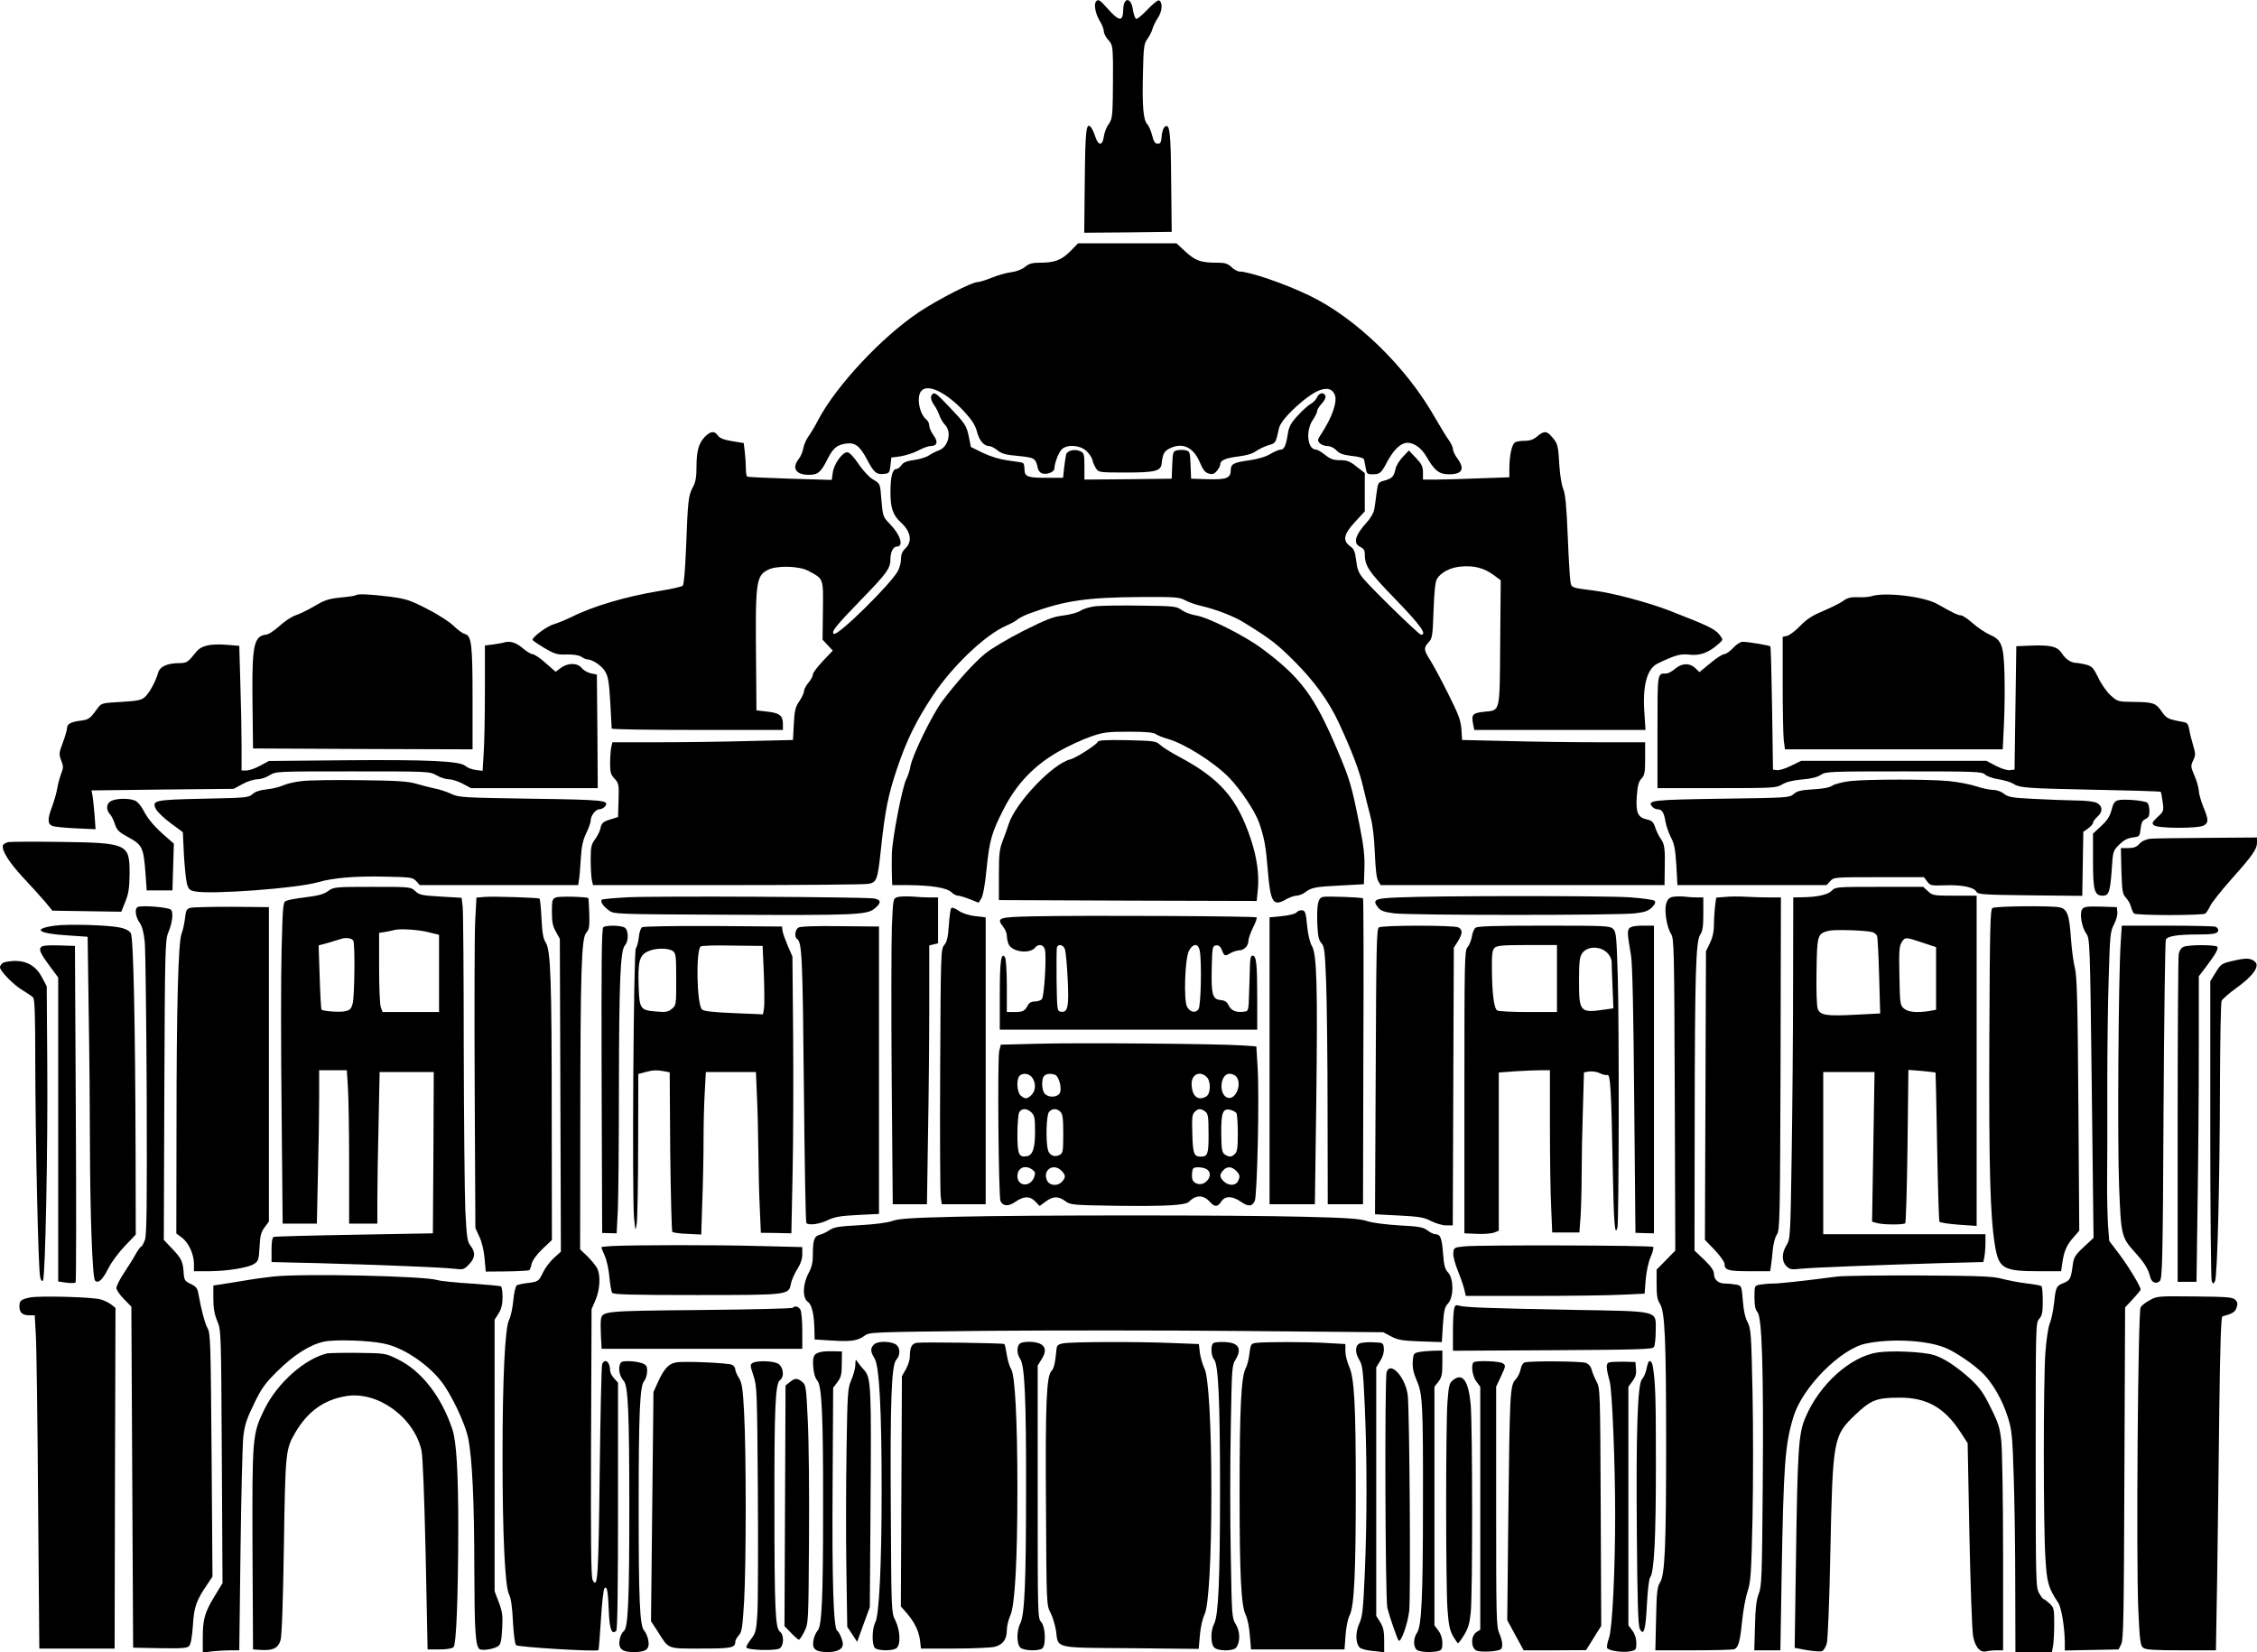
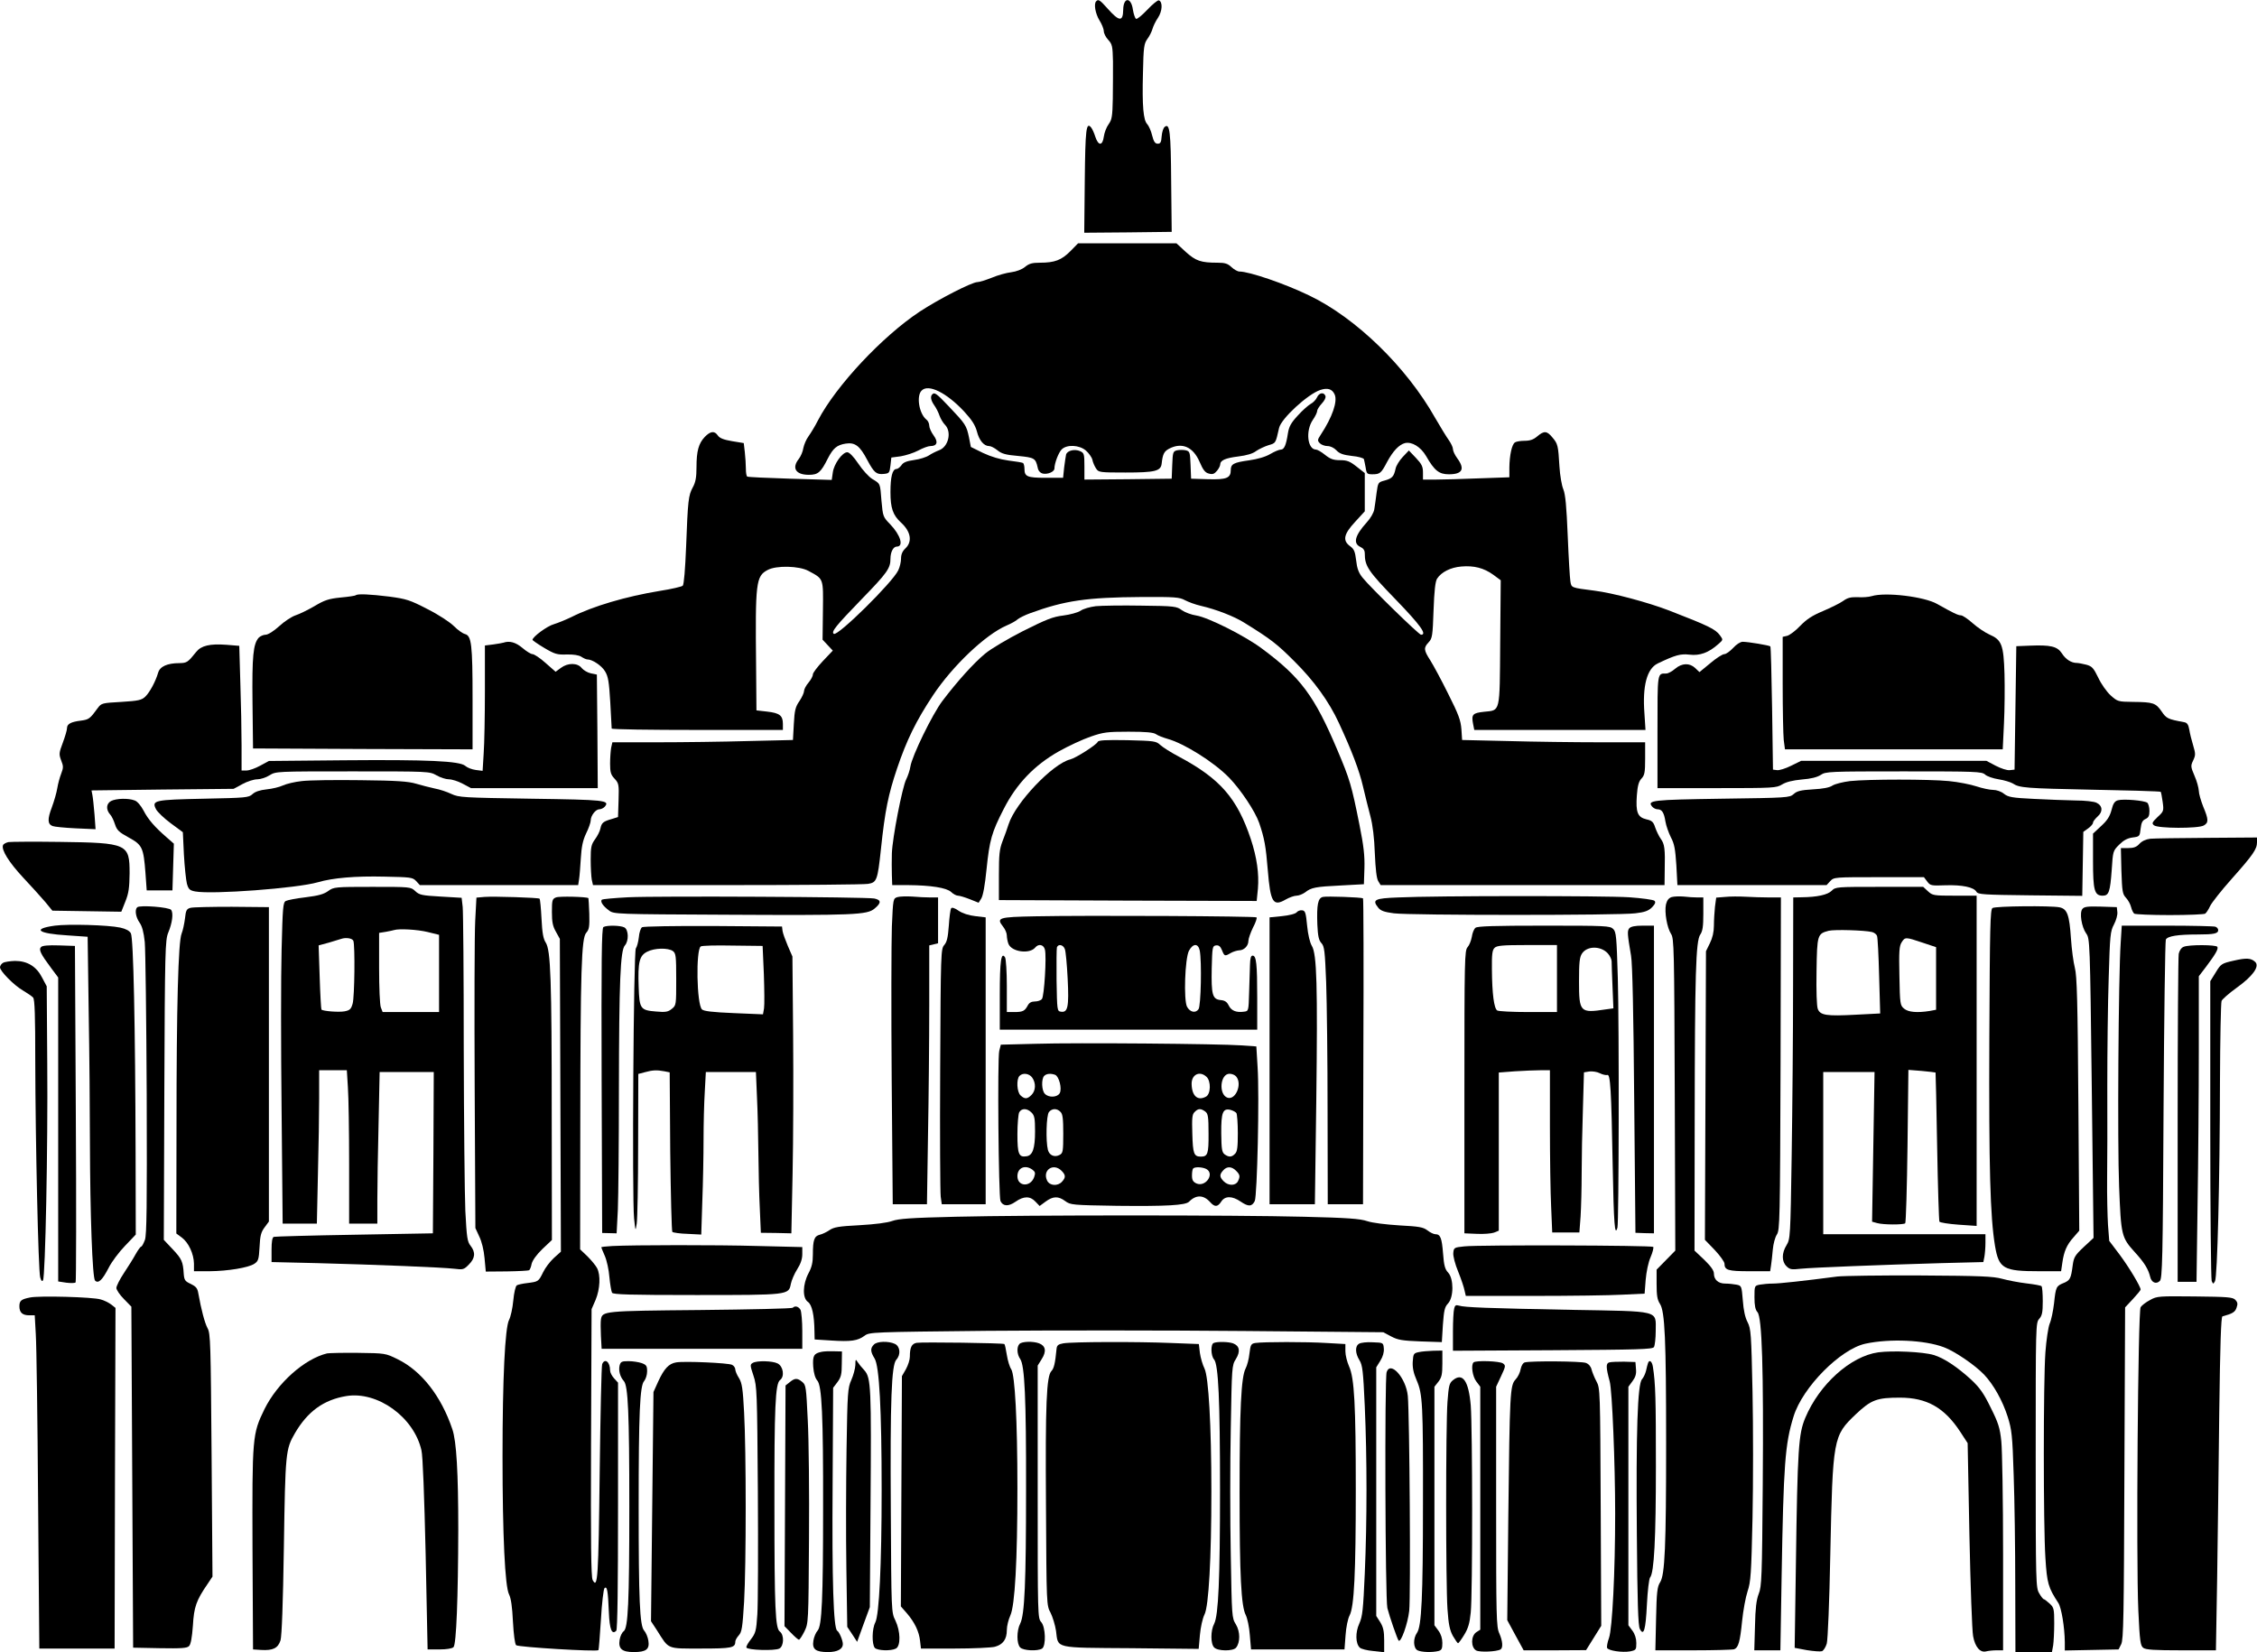
<svg xmlns="http://www.w3.org/2000/svg" version="1.0" width="1280pt" height="937pt" viewBox="0 0 1280 937" preserveAspectRatio="xMidYMid meet">
  <g transform="translate(0,937) scale(0.1,-0.1)" fill="#000000" stroke="none">
    <path d="M6217 9363 c-15 -14 -5 -70 18 -108 14 -22 25 -50 25 -62 0 -12 11 -34 25 -49 23 -25 25 -36 27 -123 0 -53 0 -148 -1 -211 -2 -99 -5 -119 -24 -145 -12 -16 -24 -48 -27 -70 -7 -53 -31 -53 -48 -1 -7 22 -18 46 -24 53 -28 34 -33 -10 -36 -303 l-3 -294 248 2 248 3 -3 283 c-2 287 -8 336 -37 312 -8 -6 -15 -30 -17 -53 -2 -34 -7 -42 -22 -42 -15 0 -23 11 -32 47 -6 26 -19 54 -27 63 -23 22 -30 104 -25 290 3 149 6 167 25 194 12 16 25 42 29 57 4 15 18 44 31 63 25 37 28 91 5 99 -6 2 -36 -22 -66 -54 -29 -31 -58 -54 -63 -51 -6 4 -14 27 -18 52 -10 73 -54 72 -55 0 -1 -70 -23 -68 -90 8 -42 47 -51 53 -63 40z" />
    <path d="M6070 7945 c-50 -50 -88 -65 -172 -65 -45 0 -62 -5 -85 -24 -17 -14 -48 -26 -78 -30 -27 -3 -77 -17 -110 -31 -33 -13 -70 -25 -82 -25 -31 0 -222 -98 -328 -168 -211 -140 -473 -419 -576 -616 -17 -34 -42 -74 -54 -91 -12 -16 -25 -46 -29 -66 -3 -21 -15 -48 -26 -62 -41 -52 -17 -90 57 -90 52 0 68 13 108 93 30 58 51 76 101 84 53 8 80 -12 122 -92 39 -73 52 -84 94 -80 31 3 33 6 38 48 l5 45 53 7 c29 5 74 19 100 33 26 14 56 25 68 25 39 0 46 23 19 60 -14 19 -25 44 -25 56 0 12 -7 28 -17 35 -41 34 -57 134 -26 164 38 39 141 -12 241 -119 43 -47 62 -76 72 -112 13 -52 40 -84 70 -84 10 0 31 -11 47 -24 23 -19 46 -26 117 -32 93 -9 99 -13 111 -66 3 -18 14 -30 29 -34 27 -6 66 10 66 29 0 29 23 90 41 108 29 29 99 26 137 -6 16 -14 33 -37 37 -52 3 -16 13 -38 21 -50 14 -22 20 -23 167 -23 167 0 200 8 205 50 6 55 14 70 42 85 73 38 136 11 173 -74 20 -47 32 -62 53 -67 21 -6 31 -2 46 16 10 12 18 28 18 35 0 24 29 37 102 46 48 6 83 16 102 31 16 11 48 26 70 33 42 12 40 10 60 98 12 53 162 191 233 215 42 14 68 6 82 -25 18 -39 -13 -129 -79 -229 -19 -29 -19 -33 -5 -48 9 -9 29 -16 44 -16 16 0 37 -10 50 -24 18 -19 38 -26 88 -32 35 -3 66 -12 68 -18 2 -6 6 -28 10 -48 5 -35 9 -38 38 -38 43 0 50 6 83 69 34 63 68 99 102 108 39 9 89 -21 120 -74 47 -82 73 -103 129 -103 77 0 92 30 48 90 -14 19 -25 42 -25 53 0 10 -11 33 -23 50 -13 18 -48 75 -78 127 -163 289 -449 567 -714 694 -138 67 -340 136 -396 136 -10 0 -30 11 -45 25 -21 20 -37 25 -78 25 -96 0 -124 10 -181 61 l-53 49 -279 0 -279 0 -44 -45z" />
    <path d="M5287 7133 c-12 -11 -8 -34 11 -61 11 -15 24 -41 30 -59 6 -17 20 -41 31 -52 40 -40 20 -126 -34 -145 -16 -6 -42 -19 -57 -29 -15 -10 -53 -22 -84 -26 -43 -6 -62 -14 -72 -30 -8 -11 -21 -21 -28 -21 -23 0 -34 -45 -34 -131 0 -91 14 -131 60 -173 56 -51 65 -108 25 -146 -17 -16 -25 -34 -25 -58 0 -19 -7 -49 -16 -67 -32 -68 -342 -374 -365 -360 -17 11 10 44 157 196 146 150 164 176 164 230 0 38 16 69 36 69 41 0 21 66 -38 127 -40 41 -41 44 -49 133 -8 101 -5 95 -53 124 -19 12 -54 50 -78 86 -27 40 -51 65 -63 65 -28 0 -76 -67 -82 -115 l-6 -42 -236 7 c-130 4 -239 9 -243 12 -5 2 -8 23 -8 46 0 23 -3 65 -6 93 l-6 51 -67 11 c-47 8 -70 17 -80 32 -19 28 -42 25 -74 -8 -35 -37 -47 -80 -47 -172 0 -57 -5 -85 -21 -114 -25 -46 -28 -74 -38 -339 -5 -123 -12 -212 -19 -219 -5 -5 -63 -19 -128 -29 -195 -32 -381 -87 -504 -149 -31 -15 -75 -33 -98 -40 -38 -10 -122 -72 -122 -89 0 -3 30 -24 67 -46 59 -35 73 -39 127 -37 39 1 69 -4 83 -13 12 -8 27 -15 34 -15 28 0 81 -35 100 -67 18 -29 23 -58 30 -176 4 -78 8 -145 8 -149 1 -5 219 -8 486 -8 l485 0 0 34 c0 48 -19 62 -89 70 l-61 7 -2 252 c-5 473 -1 509 65 544 49 27 179 24 232 -5 87 -47 84 -39 82 -225 l-2 -165 29 -31 29 -31 -56 -59 c-31 -33 -57 -67 -57 -76 0 -10 -11 -30 -25 -47 -14 -16 -25 -38 -25 -47 0 -10 -12 -36 -26 -57 -23 -33 -28 -53 -32 -130 l-5 -91 -255 -6 c-140 -4 -371 -7 -512 -7 l-257 0 -7 -31 c-3 -17 -6 -58 -6 -90 0 -48 4 -63 25 -85 24 -26 26 -33 23 -123 l-3 -95 -35 -11 c-49 -14 -58 -21 -65 -54 -3 -16 -17 -43 -31 -62 -21 -29 -24 -44 -24 -115 0 -45 3 -96 6 -113 l7 -31 761 0 c418 0 778 3 799 7 49 8 54 19 73 197 23 220 42 310 91 456 55 163 108 271 204 416 111 167 297 344 417 396 26 11 55 27 64 36 10 8 42 24 70 34 197 72 321 90 633 92 188 1 214 -1 245 -18 19 -10 59 -25 90 -32 87 -20 190 -60 247 -96 152 -94 186 -121 283 -218 113 -112 197 -229 253 -350 74 -160 116 -270 137 -361 12 -51 31 -128 42 -169 13 -49 22 -122 25 -210 4 -91 10 -142 19 -157 l14 -23 805 0 805 0 1 83 c3 124 -1 150 -22 179 -11 15 -25 45 -32 65 -10 31 -18 39 -50 46 -50 12 -61 40 -54 136 4 55 11 79 26 95 18 19 21 35 21 114 l0 92 -257 0 c-142 0 -376 3 -519 7 l-262 6 -4 61 c-4 51 -16 84 -75 201 -38 77 -84 162 -101 189 -38 59 -39 72 -10 103 21 22 23 37 28 181 4 112 10 164 20 180 24 37 76 64 138 69 71 6 127 -8 181 -47 l42 -31 -3 -354 c-3 -405 2 -382 -92 -392 -64 -7 -72 -15 -62 -68 l7 -35 486 0 485 0 -6 93 c-12 157 14 254 75 284 101 48 129 56 181 50 58 -7 108 11 162 59 29 25 29 25 10 51 -26 35 -63 53 -287 140 -122 47 -321 100 -425 113 -133 17 -130 16 -136 53 -3 17 -10 133 -15 257 -7 169 -13 235 -25 265 -9 21 -19 79 -22 129 -7 119 -9 129 -40 165 -31 38 -47 39 -86 6 -21 -18 -41 -25 -71 -25 -23 0 -48 -4 -55 -9 -18 -11 -31 -73 -32 -142 l0 -56 -172 -6 c-95 -4 -206 -7 -245 -7 l-73 0 0 40 c0 34 -7 48 -40 83 l-40 42 -35 -37 c-19 -20 -37 -50 -40 -65 -10 -46 -19 -56 -61 -68 -38 -10 -39 -11 -47 -70 -4 -33 -10 -75 -13 -93 -3 -20 -21 -51 -43 -75 -67 -74 -79 -119 -36 -139 17 -8 25 -19 25 -37 0 -72 19 -100 176 -262 140 -145 179 -199 143 -199 -12 0 -288 269 -331 323 -23 28 -32 53 -37 99 -6 50 -12 64 -34 80 -44 32 -37 68 28 138 l55 60 0 109 0 108 -47 37 c-38 30 -54 36 -93 36 -37 0 -55 6 -85 30 -21 17 -44 30 -51 30 -49 0 -61 106 -19 168 14 20 25 43 25 51 0 8 12 27 26 42 16 17 24 34 21 43 -9 24 -36 19 -48 -8 -6 -13 -22 -30 -36 -37 -14 -8 -47 -37 -73 -66 -39 -42 -50 -63 -56 -101 -10 -66 -21 -92 -40 -92 -10 0 -36 -11 -60 -25 -27 -16 -71 -29 -121 -36 -87 -12 -103 -21 -103 -55 0 -45 -23 -55 -129 -52 l-96 3 -3 77 c-3 73 -4 78 -27 84 -14 3 -36 3 -50 0 -23 -6 -24 -11 -27 -84 l-3 -77 -247 -3 -248 -2 0 75 c0 70 -2 76 -24 86 -31 14 -73 4 -80 -19 -2 -9 -7 -43 -11 -74 l-6 -58 -98 0 c-106 0 -121 7 -121 51 0 15 -4 30 -8 33 -5 3 -42 9 -83 14 -49 7 -97 21 -144 43 l-69 34 -11 56 c-14 66 -19 74 -113 173 -71 75 -82 83 -95 69z" />
    <path d="M2018 5994 c-3 -3 -42 -9 -87 -13 -68 -7 -91 -15 -148 -49 -38 -22 -85 -45 -107 -52 -21 -7 -63 -34 -92 -61 -32 -29 -64 -49 -78 -49 -12 0 -30 -8 -39 -17 -31 -36 -38 -103 -35 -368 l3 -260 623 -3 622 -2 0 287 c0 309 -6 357 -43 367 -13 3 -41 23 -63 45 -22 22 -87 65 -149 96 -100 52 -120 58 -215 71 -112 14 -183 17 -192 8z" />
    <path d="M10615 5989 c-16 -5 -52 -8 -80 -6 -39 1 -57 -3 -83 -22 -18 -13 -70 -38 -114 -57 -60 -25 -92 -46 -128 -83 -26 -28 -60 -53 -74 -57 l-26 -6 0 -267 c0 -146 3 -290 6 -318 l7 -53 617 0 618 0 7 146 c4 80 5 207 3 282 -5 165 -16 193 -85 223 -25 11 -68 40 -95 64 -28 25 -58 45 -67 45 -17 0 -47 15 -134 64 -72 42 -294 69 -372 45z" />
    <path d="M6215 5932 c-33 -4 -72 -15 -87 -26 -15 -10 -59 -22 -98 -27 -59 -7 -96 -22 -228 -88 -88 -45 -183 -101 -216 -129 -64 -53 -156 -155 -241 -267 -57 -75 -173 -313 -182 -373 -3 -20 -14 -53 -24 -73 -22 -44 -78 -331 -81 -419 -1 -36 -1 -91 0 -122 l2 -58 88 0 c132 -1 220 -15 246 -39 12 -12 30 -21 39 -21 9 0 39 -9 67 -20 l50 -20 15 24 c10 16 21 75 30 167 17 165 29 208 98 342 71 140 173 247 311 325 55 31 137 69 181 84 72 25 94 28 215 28 100 0 141 -4 156 -14 11 -8 40 -19 64 -26 95 -26 264 -132 350 -220 66 -68 148 -191 171 -257 30 -88 38 -133 49 -269 15 -182 30 -207 101 -166 21 12 49 22 62 22 13 0 35 9 49 19 34 27 57 32 204 39 l129 7 3 91 c2 70 -4 126 -28 245 -45 226 -55 259 -125 424 -130 308 -209 414 -429 577 -98 73 -304 176 -371 187 -28 4 -65 18 -82 30 -30 22 -41 24 -230 26 -109 2 -225 0 -258 -3z" />
    <path d="M2855 5725 c-5 -2 -31 -6 -57 -10 l-48 -6 0 -257 c0 -141 -3 -301 -7 -356 l-6 -98 -39 5 c-22 3 -48 13 -59 23 -31 28 -214 36 -689 32 l-425 -4 -50 -27 c-27 -15 -62 -27 -77 -27 l-28 0 0 143 c0 79 -3 238 -7 354 l-6 210 -73 6 c-94 7 -143 -5 -171 -40 -48 -60 -53 -63 -95 -64 -69 0 -111 -19 -121 -54 -15 -51 -48 -112 -73 -136 -21 -20 -39 -24 -136 -30 -108 -6 -113 -7 -133 -34 -45 -62 -51 -66 -95 -72 -58 -7 -80 -19 -80 -43 0 -11 -11 -48 -24 -83 -22 -58 -22 -65 -9 -100 13 -33 13 -41 0 -75 -8 -20 -18 -57 -22 -82 -4 -25 -18 -74 -31 -109 -26 -68 -24 -95 4 -106 9 -4 68 -10 131 -13 l113 -5 -6 84 c-4 46 -9 96 -12 110 l-5 26 403 5 403 4 50 27 c27 15 65 27 84 27 18 0 50 10 70 23 36 22 37 22 471 22 433 0 435 0 475 -22 22 -13 54 -23 71 -23 17 0 52 -11 78 -25 l47 -25 360 0 359 0 -2 322 -3 322 -34 7 c-19 4 -42 18 -52 30 -23 30 -78 31 -118 1 l-30 -22 -57 50 c-31 28 -65 50 -74 50 -9 0 -35 16 -57 35 -38 32 -73 42 -108 30z" />
    <path d="M9829 5695 c-18 -19 -40 -35 -50 -35 -10 0 -46 -23 -79 -51 l-62 -51 -24 23 c-32 30 -75 29 -114 -4 -17 -15 -40 -27 -50 -27 -52 0 -50 12 -50 -331 l0 -319 336 0 c325 0 338 1 371 21 23 14 59 23 112 28 52 4 87 13 107 26 28 19 47 20 470 20 410 0 443 -1 462 -18 10 -10 45 -22 77 -27 32 -5 67 -16 79 -23 40 -26 72 -28 453 -36 211 -4 385 -9 387 -12 2 -2 7 -28 11 -57 7 -51 6 -54 -29 -86 -31 -30 -34 -36 -20 -47 22 -18 250 -19 282 -1 28 16 28 33 -3 107 -13 33 -25 74 -25 90 -1 17 -11 55 -24 84 -22 52 -23 57 -8 88 14 30 14 38 0 85 -9 29 -19 70 -22 90 -5 28 -12 39 -29 42 -93 17 -101 21 -128 61 -33 48 -48 53 -161 54 -86 1 -89 2 -128 37 -22 20 -54 65 -70 100 -27 55 -35 65 -68 74 -20 5 -45 10 -54 10 -31 0 -63 20 -85 55 -26 39 -63 48 -183 43 l-75 -3 -5 -350 -5 -350 -27 -3 c-15 -2 -49 9 -80 25 l-53 28 -525 0 -525 0 -57 -28 c-32 -16 -68 -27 -80 -25 l-23 3 -5 347 c-3 190 -7 349 -10 352 -7 6 -126 26 -157 26 -13 0 -36 -15 -54 -35z" />
    <path d="M6225 5162 c-6 -16 -123 -91 -155 -99 -100 -24 -311 -246 -350 -368 -7 -22 -22 -65 -34 -95 -18 -47 -21 -76 -21 -195 l0 -140 731 -3 731 -2 7 70 c7 84 -6 177 -40 280 -78 234 -175 344 -409 469 -44 23 -91 53 -105 66 -24 22 -33 23 -187 27 -124 2 -164 0 -168 -10z" />
    <path d="M1712 4940 c-40 -4 -89 -16 -108 -25 -19 -9 -61 -19 -92 -22 -38 -4 -65 -13 -80 -27 -22 -20 -36 -21 -276 -26 -282 -6 -297 -9 -271 -60 8 -15 45 -51 83 -79 l69 -51 6 -127 c4 -71 12 -145 17 -165 9 -32 16 -38 47 -44 95 -18 578 18 695 52 86 25 212 36 380 32 148 -3 158 -4 178 -25 l21 -23 449 0 449 0 5 33 c3 17 7 71 10 119 4 65 11 101 30 141 15 30 26 63 26 73 0 28 28 64 49 64 10 0 24 7 31 15 30 36 2 39 -418 45 -386 6 -409 7 -452 27 -25 12 -67 26 -95 31 -27 6 -75 18 -105 27 -44 13 -108 18 -315 20 -143 2 -293 0 -333 -5z" />
    <path d="M10492 4940 c-40 -5 -84 -16 -99 -25 -17 -12 -55 -19 -112 -22 -69 -4 -91 -10 -109 -27 -23 -20 -34 -21 -408 -26 -396 -6 -424 -9 -394 -45 7 -8 20 -15 30 -15 25 0 37 -18 45 -69 4 -24 18 -64 31 -90 20 -37 25 -68 31 -158 l6 -113 423 0 423 0 21 23 c21 22 25 22 276 22 l255 0 19 -25 c17 -23 23 -24 103 -21 95 3 162 -11 176 -37 9 -15 38 -17 305 -20 l295 -3 3 181 3 182 28 20 c15 11 27 25 27 32 0 7 12 22 26 35 31 27 29 61 -6 78 -14 7 -65 13 -120 13 -52 1 -159 5 -236 9 -123 6 -145 10 -169 29 -16 13 -42 22 -62 22 -18 0 -61 9 -94 20 -33 11 -104 25 -157 30 -113 11 -454 11 -560 0z" />
    <path d="M630 4827 c-28 -15 -30 -49 -5 -77 8 -8 20 -33 27 -55 11 -34 23 -45 78 -75 77 -42 84 -57 95 -202 l7 -98 73 0 73 0 4 133 4 132 -40 35 c-67 58 -106 102 -132 153 -15 28 -35 52 -50 57 -36 14 -104 12 -134 -3z" />
    <path d="M12011 4831 c-18 -5 -27 -18 -36 -55 -10 -37 -24 -59 -59 -91 l-46 -43 0 -154 c0 -168 8 -198 55 -198 35 0 42 22 51 145 7 107 7 109 42 144 25 25 47 37 76 41 40 5 41 6 46 50 4 34 10 47 28 55 17 8 22 18 22 46 0 20 -6 41 -12 46 -17 13 -136 23 -167 14z" />
    <path d="M12195 4613 c-25 -3 -47 -13 -62 -29 -16 -18 -32 -24 -64 -24 l-41 0 3 -129 c4 -116 6 -132 26 -153 12 -13 25 -36 29 -53 4 -16 12 -33 18 -37 6 -4 97 -8 201 -8 105 0 195 4 201 8 6 4 19 23 28 43 9 19 64 89 123 155 121 136 143 168 143 207 l0 27 -282 -2 c-156 -1 -301 -3 -323 -5z" />
    <path d="M48 4594 c-14 -3 -29 -11 -31 -18 -10 -26 33 -96 114 -183 46 -49 102 -111 125 -138 l41 -50 196 -3 195 -3 23 58 c19 47 23 78 24 160 0 167 -11 173 -395 178 -146 2 -277 1 -292 -1z" />
    <path d="M1862 4317 c-24 -18 -55 -27 -128 -36 -53 -6 -104 -16 -113 -21 -16 -8 -18 -37 -24 -277 -4 -147 -4 -557 0 -910 l6 -643 97 0 97 0 6 278 c4 152 7 348 7 435 l0 157 78 0 79 0 6 -97 c4 -54 7 -250 7 -435 l0 -338 80 0 80 0 0 138 c0 75 3 269 7 430 l6 292 154 0 153 0 -2 -457 -3 -458 -445 -8 c-245 -4 -451 -10 -457 -12 -9 -3 -13 -27 -13 -74 l0 -69 258 -6 c338 -9 714 -24 779 -32 48 -6 54 -5 82 24 36 36 39 69 10 106 -19 24 -22 46 -30 199 -4 95 -8 510 -9 922 0 413 -3 773 -6 801 l-6 52 -119 7 c-106 6 -121 9 -144 31 -26 24 -27 24 -244 24 -212 0 -218 -1 -249 -23z m563 -233 l65 -16 0 -219 0 -219 -160 0 -160 0 -10 26 c-6 14 -10 115 -10 224 l0 199 38 6 c20 4 42 8 47 10 28 9 133 3 190 -11z m-421 -50 c10 -26 7 -317 -4 -356 -9 -32 -16 -38 -46 -44 -33 -6 -122 1 -131 10 -2 2 -7 85 -10 184 l-6 180 59 16 c32 10 64 19 69 21 26 9 63 4 69 -11z" />
    <path d="M10388 4318 c-23 -23 -82 -36 -170 -37 l-48 -1 -1 -497 c0 -274 -4 -710 -8 -969 -7 -460 -8 -471 -29 -506 -28 -45 -28 -92 -1 -119 19 -19 29 -21 80 -15 68 7 454 22 800 32 l237 6 6 30 c3 17 6 52 6 79 l0 49 -460 0 -460 0 0 460 0 460 146 0 145 0 -7 -424 -7 -425 29 -8 c35 -10 150 -10 159 -1 4 4 10 201 13 439 l5 431 76 -6 c41 -4 76 -8 78 -9 1 -1 5 -190 9 -419 4 -229 10 -421 13 -427 4 -5 52 -13 109 -17 l102 -7 0 937 0 936 -124 0 c-119 0 -126 1 -152 25 l-27 25 -248 0 c-243 0 -249 0 -271 -22z m228 -234 c13 -3 26 -13 29 -22 4 -10 9 -112 12 -228 l6 -212 -136 -7 c-168 -9 -204 -4 -218 33 -6 16 -9 102 -7 214 3 207 5 212 69 229 34 8 203 3 245 -7z m286 -60 l78 -26 0 -178 0 -177 -37 -7 c-70 -11 -120 -7 -144 13 -23 19 -24 25 -27 186 -3 139 -1 170 13 191 19 30 22 30 117 -2z" />
    <path d="M2748 4283 l-46 -4 -7 -132 c-4 -73 -5 -494 -3 -937 l4 -805 22 -48 c14 -28 26 -77 30 -123 l7 -76 119 1 c66 1 123 4 127 7 4 2 11 19 14 36 5 20 28 52 61 84 l54 51 -1 699 c0 784 -6 944 -34 988 -14 21 -20 55 -24 136 -3 60 -8 110 -11 113 -7 6 -257 14 -312 10z" />
    <path d="M3153 4280 c-21 -8 -23 -16 -23 -82 0 -58 5 -82 23 -113 l22 -40 3 -887 3 -887 -40 -36 c-22 -20 -49 -56 -61 -81 -26 -53 -27 -53 -89 -61 -27 -3 -54 -9 -60 -13 -7 -4 -16 -42 -20 -86 -4 -44 -15 -93 -24 -110 -23 -45 -37 -331 -37 -774 0 -451 14 -739 37 -783 11 -22 18 -70 22 -154 4 -73 11 -127 18 -134 11 -11 458 -38 467 -28 2 2 8 80 14 172 5 93 15 174 20 179 15 15 20 -14 25 -136 4 -98 17 -130 42 -105 7 7 10 252 10 709 l0 698 -22 24 c-13 14 -23 34 -23 45 0 49 -30 72 -45 36 -4 -10 -10 -286 -14 -613 -7 -599 -11 -666 -40 -611 -9 16 -11 214 -9 779 l3 757 23 53 c25 61 29 140 8 180 -8 15 -33 45 -55 67 l-41 39 1 716 c1 862 6 1050 34 1080 16 18 19 34 17 108 -2 47 -4 87 -5 88 -9 8 -167 12 -184 4z" />
    <path d="M3563 4281 c-78 -4 -146 -10 -150 -14 -10 -11 7 -36 41 -61 27 -21 41 -21 659 -24 733 -4 805 -1 847 35 39 32 38 49 -2 57 -48 9 -1227 15 -1395 7z" />
    <path d="M5090 4282 c-25 -8 -25 -8 -32 -167 -3 -88 -4 -478 -1 -867 l6 -708 97 0 97 0 6 392 c4 215 7 545 7 734 l0 342 25 6 25 6 0 130 0 130 -44 0 c-23 0 -70 2 -102 5 -32 2 -70 1 -84 -3z" />
    <path d="M7503 4283 c-29 -6 -36 -44 -32 -157 3 -65 8 -89 23 -105 17 -18 20 -45 27 -223 4 -112 8 -440 8 -730 l1 -528 100 0 100 0 2 866 c2 476 1 867 -2 869 -10 6 -206 13 -227 8z" />
    <path d="M7930 4280 c-136 -5 -150 -13 -113 -59 14 -17 35 -24 88 -31 91 -12 1279 -12 1369 0 53 6 75 14 95 34 18 19 22 29 14 37 -6 6 -71 15 -144 20 -143 9 -1099 9 -1309 -1z" />
    <path d="M9480 4282 c-17 -6 -26 -18 -32 -42 -9 -44 6 -131 29 -167 17 -25 18 -82 21 -912 l3 -884 -53 -54 -53 -54 0 -82 c0 -65 4 -89 19 -112 28 -43 35 -199 35 -790 0 -587 -7 -747 -34 -789 -16 -25 -20 -54 -23 -207 l-4 -179 215 0 c118 0 223 3 232 6 24 10 33 41 45 161 6 59 20 135 31 168 18 54 21 96 28 417 4 196 4 517 0 713 -7 333 -9 358 -28 396 -14 26 -23 68 -27 123 -7 83 -7 84 -37 90 -16 3 -44 6 -63 6 -39 0 -64 22 -64 57 0 17 -17 41 -55 78 l-55 52 1 734 c1 834 6 1023 32 1059 13 19 17 46 17 117 l0 93 -34 0 c-18 0 -53 2 -77 5 -24 2 -55 1 -69 -3z" />
    <path d="M9784 4283 l-51 -4 -7 -52 c-3 -29 -6 -77 -6 -107 0 -36 -8 -70 -23 -100 l-22 -45 -3 -819 -3 -818 56 -58 c30 -32 55 -67 55 -77 0 -37 20 -43 142 -43 l117 0 5 33 c3 17 7 58 10 90 3 33 13 70 23 85 17 26 18 78 21 970 l2 942 -67 0 c-38 0 -97 2 -133 4 -36 2 -88 2 -116 -1z" />
    <path d="M778 4224 c-15 -14 -8 -56 13 -86 15 -21 24 -54 30 -111 4 -45 9 -435 11 -867 2 -633 0 -792 -10 -822 -8 -21 -17 -38 -21 -38 -4 0 -18 -19 -31 -42 -13 -24 -43 -72 -67 -108 -24 -36 -43 -74 -43 -85 0 -10 19 -39 43 -63 l42 -43 5 -967 5 -967 152 -3 c121 -2 154 0 165 12 10 9 17 48 22 116 6 106 19 143 83 236 l28 42 -5 688 c-5 632 -6 692 -23 721 -16 30 -36 106 -52 196 -5 31 -13 40 -43 55 -33 15 -37 22 -40 57 -4 70 -12 86 -63 140 l-50 53 3 849 c3 796 5 851 22 893 23 55 30 110 17 129 -10 16 -180 29 -193 15z" />
    <path d="M1080 4221 c-22 -6 -26 -14 -31 -61 -4 -30 -12 -68 -19 -85 -19 -45 -29 -411 -29 -1096 l-1 -605 31 -23 c39 -29 68 -93 69 -148 l0 -43 88 0 c105 1 220 20 254 42 23 15 26 25 30 95 3 64 8 84 28 111 l25 34 0 891 0 892 -210 2 c-115 0 -221 -2 -235 -6z" />
    <path d="M5394 4218 c-4 -6 -10 -50 -13 -98 -5 -68 -11 -93 -26 -110 -19 -22 -20 -40 -23 -704 -2 -374 0 -700 3 -723 l6 -43 125 0 124 0 0 814 0 813 -59 7 c-37 4 -73 16 -95 31 -23 16 -38 20 -42 13z" />
    <path d="M11300 4220 c-13 -8 -15 -103 -18 -737 -3 -737 5 -1015 32 -1178 22 -131 47 -145 253 -145 l122 0 7 48 c9 64 25 102 64 145 l32 37 -5 718 c-4 581 -8 728 -20 773 -8 30 -18 105 -22 165 -9 135 -21 169 -65 178 -50 10 -363 7 -380 -4z" />
    <path d="M11810 4215 c-18 -21 -5 -102 21 -139 21 -29 22 -36 32 -878 l10 -849 -56 -52 c-49 -46 -56 -58 -62 -102 -10 -77 -15 -86 -50 -101 -44 -18 -46 -22 -56 -116 -5 -43 -16 -96 -25 -116 -8 -20 -19 -93 -24 -162 -12 -162 -12 -983 0 -1166 9 -144 16 -168 73 -255 18 -27 36 -138 37 -222 l0 -48 152 3 153 3 15 30 c13 26 15 155 18 970 l4 940 44 47 c24 26 44 50 44 54 0 17 -66 127 -119 198 l-59 78 -7 90 c-3 49 -6 167 -5 261 1 95 2 332 1 527 0 195 3 472 8 615 7 241 9 263 30 302 12 23 21 54 19 70 l-3 28 -91 3 c-72 2 -94 0 -104 -13z" />
    <path d="M7353 4195 c-7 -8 -42 -17 -83 -21 l-70 -7 0 -813 0 -814 129 0 128 0 8 588 c8 654 3 830 -25 877 -11 18 -22 63 -27 115 -7 74 -11 85 -28 87 -11 2 -26 -4 -32 -12z" />
    <path d="M5872 4173 c-211 -4 -223 -8 -183 -59 12 -15 21 -37 21 -50 0 -12 4 -34 9 -47 18 -46 120 -60 152 -21 19 23 48 17 55 -12 10 -39 -4 -265 -17 -280 -6 -8 -24 -14 -40 -14 -19 0 -32 -7 -40 -22 -17 -32 -28 -38 -76 -38 l-43 0 0 148 c0 81 -5 154 -10 162 -22 34 -30 -19 -30 -212 l0 -198 730 0 730 0 0 179 c0 194 -5 241 -26 241 -10 0 -14 -15 -15 -52 -1 -29 -3 -100 -5 -158 -3 -105 -3 -105 -30 -108 -43 -6 -72 6 -86 36 -10 20 -22 28 -46 30 -46 5 -53 30 -50 181 3 119 4 126 24 129 16 2 25 -5 34 -27 14 -35 16 -36 50 -16 14 8 35 14 47 15 28 0 53 25 53 54 0 12 12 46 26 75 15 28 24 55 20 58 -7 7 -957 12 -1254 6z m167 -186 c5 -12 12 -88 16 -168 8 -160 1 -193 -38 -187 -22 3 -22 7 -25 178 -1 96 0 180 2 187 8 21 36 15 45 -10z m765 -8 c12 -62 7 -314 -7 -333 -17 -24 -48 -17 -65 14 -20 38 -12 274 11 318 23 42 52 43 61 1z" />
    <path d="M311 4120 c-131 -18 -97 -45 70 -55 l116 -8 6 -426 c4 -234 7 -568 7 -741 1 -406 14 -768 29 -783 19 -19 42 4 77 72 17 34 59 90 93 125 l61 64 -1 464 c-2 720 -12 1219 -27 1245 -8 14 -28 25 -60 32 -70 15 -296 21 -371 11z" />
    <path d="M3422 4112 c-10 -7 -12 -188 -10 -871 l3 -864 41 -1 41 -1 7 134 c3 74 6 380 6 680 1 614 8 791 34 819 23 26 21 89 -3 102 -23 12 -101 13 -119 2z" />
    <path d="M3641 4111 c-7 -5 -16 -30 -18 -57 -3 -27 -11 -55 -17 -63 -13 -17 -22 -1409 -10 -1531 8 -75 8 -75 15 -30 4 25 8 226 8 447 l1 402 38 10 c43 12 67 13 110 5 l30 -6 3 -448 c3 -247 8 -452 12 -457 5 -4 44 -10 86 -11 l78 -4 6 189 c4 103 7 260 7 348 0 88 3 211 7 273 l6 112 142 0 142 0 6 -142 c4 -79 7 -222 8 -318 1 -96 4 -237 8 -313 l6 -139 86 -1 87 -2 7 340 c4 187 5 540 3 785 l-4 445 -26 60 c-14 33 -28 71 -30 85 l-3 25 -390 3 c-214 1 -396 -2 -404 -7z m691 -266 c3 -88 4 -175 1 -194 l-6 -34 -166 7 c-121 5 -170 11 -180 21 -30 29 -35 338 -7 357 6 5 88 7 181 5 l170 -2 7 -160z m-516 131 c17 -13 19 -27 19 -161 0 -144 0 -147 -25 -167 -21 -17 -35 -20 -89 -15 -89 7 -95 15 -99 140 -5 140 4 177 48 199 42 22 119 23 146 4z" />
-     <path d="M4528 4109 c-19 -11 -24 -54 -8 -64 28 -17 32 -99 39 -842 4 -419 10 -766 14 -770 15 -14 74 -6 120 16 39 19 72 25 170 30 l122 6 0 815 0 815 -220 2 c-137 2 -227 -1 -237 -8z" />
-     <path d="M7820 4110 c-13 -8 -15 -112 -18 -818 l-4 -809 137 -7 c117 -6 143 -11 182 -32 26 -13 63 -24 84 -24 l38 0 3 788 3 787 23 36 c27 45 28 65 3 79 -25 13 -430 13 -451 0z" />
    <path d="M8368 4108 c-9 -7 -18 -30 -21 -52 -4 -21 -14 -47 -24 -58 -17 -19 -18 -65 -18 -822 l0 -801 71 -3 c39 -2 83 2 97 7 l27 11 0 448 0 449 92 7 c50 3 115 6 145 6 l53 0 0 -317 c0 -175 3 -382 7 -460 l6 -143 77 0 77 0 7 92 c3 50 6 159 6 243 0 83 3 247 7 362 l6 211 31 5 c17 2 44 -2 59 -10 16 -8 35 -12 42 -10 18 8 23 -81 31 -515 6 -330 12 -406 27 -350 8 28 10 1138 2 1416 -7 234 -9 260 -26 277 -18 18 -40 19 -392 19 -284 0 -377 -3 -389 -12z m462 -288 l0 -190 -162 0 c-90 0 -169 4 -177 9 -18 12 -29 94 -30 233 -1 84 2 110 15 122 13 13 44 16 185 16 l169 0 0 -190z m288 143 c12 -13 22 -34 22 -46 0 -12 2 -77 5 -144 l5 -122 -44 -6 c-145 -22 -151 -16 -151 158 0 109 3 138 17 159 29 44 106 44 146 1z" />
    <path d="M9240 4105 c-12 -15 -11 -32 10 -155 8 -42 14 -332 18 -819 l7 -753 53 -2 52 -1 0 873 0 872 -64 0 c-44 0 -67 -5 -76 -15z" />
    <path d="M12027 4023 c-13 -191 -19 -1141 -9 -1383 11 -278 13 -288 90 -373 53 -58 75 -94 86 -138 7 -33 34 -45 55 -24 14 14 17 120 21 968 3 524 9 959 13 968 10 20 68 29 183 29 90 0 114 5 114 25 0 7 -7 16 -16 19 -9 3 -132 6 -273 6 l-258 0 -6 -97z" />
    <path d="M233 3999 c-15 -15 -2 -40 56 -118 l41 -55 0 -862 0 -862 46 -7 c26 -3 49 -3 53 2 3 4 4 436 1 958 l-5 950 -90 3 c-60 2 -94 -1 -102 -9z" />
    <path d="M12384 4000 c-13 -5 -24 -21 -28 -40 -3 -18 -6 -444 -6 -946 l0 -914 53 0 54 0 6 443 c4 243 7 633 7 866 l0 424 39 51 c57 76 73 104 66 116 -7 12 -161 13 -191 0z" />
    <path d="M12666 3921 c-66 -15 -71 -18 -100 -66 l-31 -50 0 -840 c0 -462 4 -849 8 -860 8 -19 9 -19 19 -1 13 24 27 561 28 1131 1 242 5 448 9 458 4 10 43 44 86 75 91 65 131 121 105 146 -24 23 -51 24 -124 7z" />
    <path d="M17 3909 c-9 -5 -17 -17 -17 -25 0 -22 79 -102 129 -131 25 -15 52 -33 59 -41 9 -12 12 -100 12 -361 1 -448 17 -1188 28 -1226 6 -21 11 -25 16 -16 13 21 28 757 24 1231 l-3 436 -26 49 c-32 63 -83 95 -154 95 -27 -1 -58 -5 -68 -11z" />
    <path d="M5876 3450 l-200 -5 -9 -35 c-11 -41 -4 -826 7 -852 14 -30 45 -32 85 -4 47 33 83 33 113 1 l24 -25 34 25 c42 31 72 32 111 3 30 -22 39 -23 296 -27 280 -3 385 3 406 23 40 41 83 40 121 -3 25 -28 42 -27 62 4 21 33 62 33 110 0 44 -30 64 -29 80 3 14 29 27 600 16 762 l-7 115 -85 6 c-126 9 -935 16 -1164 9z m-22 -192 c22 -31 20 -74 -4 -98 -24 -24 -38 -25 -62 -3 -21 19 -25 92 -6 111 19 19 55 14 72 -10z m130 16 c22 -9 40 -78 26 -104 -13 -24 -62 -27 -84 -4 -19 18 -21 85 -4 102 13 13 37 15 62 6z m858 -11 c27 -24 25 -99 -3 -113 -46 -25 -79 3 -81 70 -2 55 45 79 84 43z m169 1 c35 -42 -3 -134 -49 -120 -52 17 -43 136 11 136 14 0 31 -7 38 -16z m-1161 -204 c17 -17 20 -33 20 -107 0 -98 -14 -136 -48 -141 -44 -7 -52 12 -52 125 0 57 5 113 10 124 14 25 45 24 70 -1z m164 4 c13 -12 16 -39 16 -124 0 -100 -2 -110 -20 -120 -29 -16 -59 -3 -67 28 -13 50 -9 198 6 215 17 21 45 22 65 1z m821 2 c16 -12 19 -28 19 -125 1 -116 -5 -131 -44 -131 -39 0 -45 17 -48 128 -3 91 -1 112 13 125 20 21 35 21 60 3z m177 -9 c4 -7 8 -58 8 -114 0 -79 -3 -105 -16 -117 -19 -20 -35 -20 -59 -3 -15 12 -18 29 -19 119 -1 119 9 144 53 133 14 -4 29 -12 33 -18z m-1157 -321 c16 -12 18 -19 10 -42 -21 -59 -95 -54 -95 5 0 48 44 67 85 37z m165 -6 c24 -24 25 -38 3 -62 -24 -27 -71 -24 -85 7 -27 59 36 101 82 55z m821 10 c50 -27 -4 -105 -56 -82 -19 9 -25 19 -25 45 0 19 3 37 7 40 10 10 52 8 74 -3z m169 -10 c23 -23 24 -33 10 -61 -14 -25 -54 -25 -80 1 -24 24 -25 38 -3 62 21 24 48 23 73 -2z" />
    <path d="M5420 2469 c-254 -6 -324 -11 -360 -24 -28 -10 -97 -19 -186 -24 -118 -6 -145 -11 -170 -28 -16 -11 -41 -23 -55 -26 -31 -8 -39 -29 -39 -112 0 -45 -6 -72 -25 -107 -33 -63 -35 -140 -3 -162 23 -16 36 -75 37 -167 l1 -46 95 -6 c110 -7 149 -2 188 27 28 21 41 21 695 28 367 3 1023 3 1457 -1 l790 -7 45 -24 c38 -20 63 -24 166 -28 l121 -4 6 98 c6 82 10 101 29 121 33 35 33 140 1 175 -18 19 -24 40 -29 108 -7 89 -15 110 -44 110 -9 0 -30 10 -45 22 -24 18 -46 22 -159 28 -78 5 -152 14 -182 24 -41 14 -112 19 -360 25 -391 10 -1561 10 -1974 0z" />
    <path d="M3473 2303 c-35 -2 -63 -5 -63 -7 0 -2 9 -24 20 -49 11 -25 23 -79 26 -120 4 -42 11 -81 15 -89 7 -10 97 -13 476 -13 526 0 526 0 538 63 4 20 20 58 36 83 20 31 29 59 29 86 l0 40 -247 6 c-245 7 -710 6 -830 0z" />
    <path d="M8305 2301 c-58 -6 -60 -7 -63 -37 -2 -17 10 -64 28 -107 17 -42 33 -90 36 -107 l7 -30 381 0 c209 0 438 3 507 7 l126 6 6 78 c4 46 15 100 28 129 12 28 18 54 15 58 -9 9 -988 12 -1071 3z" />
-     <path d="M1550 2130 c-36 -4 -112 -14 -170 -24 -58 -10 -120 -19 -137 -22 l-33 -5 0 -74 c0 -54 6 -89 22 -127 22 -53 22 -57 26 -770 l4 -717 -45 -74 c-56 -92 -67 -130 -67 -236 l0 -84 53 7 c28 3 75 6 103 6 l51 0 7 566 c4 312 11 603 16 647 8 66 19 100 61 186 43 89 63 116 133 185 93 92 184 150 265 167 64 13 255 7 341 -12 106 -22 243 -113 321 -212 57 -71 137 -240 154 -323 23 -112 35 -360 35 -744 1 -343 6 -430 28 -452 12 -12 83 -2 108 16 14 10 18 32 22 100 4 73 1 95 -19 148 l-24 63 0 770 0 770 23 36 c16 26 22 52 22 92 0 31 -4 58 -9 61 -5 3 -80 10 -167 16 -88 5 -175 14 -194 20 -77 23 -758 38 -930 20z" />
    <path d="M10420 2130 c-191 -25 -329 -40 -366 -40 -23 0 -56 -3 -73 -6 -31 -6 -31 -7 -31 -72 0 -47 5 -71 17 -84 26 -29 35 -323 30 -978 -4 -525 -6 -579 -23 -620 -13 -34 -19 -80 -21 -182 l-4 -138 74 0 74 0 7 418 c11 639 19 751 68 909 51 165 265 381 407 412 139 30 336 21 445 -20 62 -23 175 -100 228 -155 54 -57 105 -148 134 -239 23 -73 27 -103 34 -330 5 -137 9 -420 9 -627 l1 -378 104 0 103 0 7 38 c3 20 6 77 6 125 0 82 -2 90 -26 112 -15 14 -30 25 -33 25 -4 0 -16 15 -26 33 -19 31 -20 54 -20 783 0 738 0 752 20 774 16 18 20 36 20 100 0 43 -3 81 -7 85 -3 4 -42 11 -85 16 -43 5 -105 17 -138 26 -51 14 -122 17 -465 19 -223 1 -434 -2 -470 -6z" />
    <path d="M170 2011 c-50 -10 -60 -18 -60 -50 0 -35 17 -51 56 -51 l31 0 6 -107 c4 -60 10 -485 13 -946 l7 -837 213 0 214 0 2 966 3 966 -24 19 c-13 10 -40 24 -60 29 -44 14 -352 22 -401 11z" />
    <path d="M12194 1997 c-23 -12 -47 -30 -54 -41 -15 -24 -26 -1432 -13 -1720 8 -176 12 -200 28 -212 14 -11 65 -14 216 -14 l196 0 7 407 c3 225 9 650 12 946 5 383 10 539 18 541 56 15 72 24 80 49 8 22 6 31 -7 45 -15 15 -44 17 -230 19 -203 2 -214 2 -253 -20z" />
    <path d="M8247 1948 c-4 -13 -7 -72 -7 -131 l0 -108 565 3 c490 3 567 5 575 18 5 8 10 50 10 92 0 118 32 110 -479 119 -477 9 -606 14 -637 24 -17 5 -23 2 -27 -17z" />
    <path d="M4496 1953 c-4 -5 -240 -10 -524 -13 -552 -5 -556 -6 -564 -54 -2 -12 -2 -54 0 -93 l4 -73 569 0 569 0 0 101 c0 55 -5 109 -10 120 -11 19 -31 25 -44 12z" />
    <path d="M4956 1744 c-21 -21 -20 -40 4 -79 27 -43 40 -290 40 -745 0 -429 -14 -709 -36 -752 -19 -36 -20 -123 -3 -144 14 -16 92 -19 120 -4 28 15 26 99 -3 159 -23 46 -23 48 -26 626 -4 628 4 822 31 853 27 29 22 76 -8 90 -37 17 -101 15 -119 -4z" />
    <path d="M5199 1754 c-29 -5 -39 -26 -39 -79 0 -17 -10 -48 -22 -70 l-23 -40 -3 -653 -3 -653 35 -40 c44 -52 68 -102 74 -156 l5 -43 191 0 c105 0 208 5 228 10 47 13 68 43 68 95 0 22 9 59 20 83 26 57 40 312 40 722 0 386 -14 641 -35 674 -9 13 -20 49 -25 81 -5 32 -11 60 -14 62 -6 6 -466 12 -497 7z" />
    <path d="M5782 1748 c-17 -17 -15 -59 4 -86 25 -36 34 -219 33 -742 0 -525 -8 -709 -33 -758 -21 -40 -21 -116 0 -136 17 -18 99 -22 124 -6 23 15 20 122 -5 150 -20 22 -20 36 -20 739 l0 716 23 37 c28 44 22 75 -15 89 -34 13 -97 11 -111 -3z" />
    <path d="M6030 1751 c-28 -5 -36 -11 -38 -31 -8 -84 -15 -111 -29 -126 -28 -28 -35 -184 -31 -764 3 -563 3 -565 26 -607 12 -24 26 -70 31 -103 13 -101 -15 -95 425 -98 l384 -4 7 79 c4 44 15 94 26 116 24 47 39 318 39 697 0 377 -16 652 -39 698 -10 20 -22 60 -26 88 l-6 51 -157 6 c-188 8 -563 7 -612 -2z" />
    <path d="M6883 1753 c-18 -7 -16 -73 2 -93 25 -28 34 -232 34 -740 0 -507 -9 -711 -33 -759 -21 -39 -21 -115 0 -135 20 -21 107 -22 124 -1 24 29 24 91 -1 132 -23 37 -23 44 -29 395 -4 197 -4 519 0 715 6 350 6 359 29 395 27 44 21 75 -16 89 -25 9 -89 11 -110 2z" />
    <path d="M7119 1753 c-24 -4 -27 -10 -33 -59 -3 -31 -13 -69 -22 -86 -25 -48 -34 -229 -34 -703 0 -473 9 -645 35 -695 9 -18 20 -69 23 -113 l7 -82 265 0 265 0 6 80 c3 45 13 95 23 113 26 50 35 241 35 712 0 482 -8 634 -38 700 -11 25 -21 63 -21 86 l0 41 -107 6 c-111 7 -359 7 -404 0z" />
    <path d="M7708 1749 c-24 -13 -23 -54 2 -94 17 -28 21 -60 30 -261 13 -296 13 -648 0 -948 -9 -206 -13 -244 -31 -284 -23 -50 -22 -114 3 -137 7 -7 41 -16 76 -19 l62 -7 0 67 c0 52 -5 75 -22 103 l-23 36 0 705 0 705 23 37 c15 24 22 49 20 70 -3 33 -3 33 -63 35 -33 2 -68 -2 -77 -8z" />
    <path d="M4660 1703 c-45 -9 -52 -22 -48 -85 3 -37 11 -64 23 -78 26 -28 34 -202 33 -725 0 -516 -7 -666 -31 -693 -10 -11 -21 -37 -24 -57 -8 -49 12 -65 83 -65 53 0 84 17 84 45 0 21 -20 69 -32 76 -21 13 -30 280 -26 831 l3 547 25 33 c20 27 24 45 24 103 l1 70 -45 1 c-25 1 -56 0 -70 -3z" />
    <path d="M8045 1701 c-28 -6 -30 -10 -33 -54 -2 -33 4 -64 22 -105 34 -79 37 -132 36 -703 0 -530 -8 -693 -34 -730 -23 -33 -21 -86 3 -99 22 -11 83 -13 119 -4 18 5 22 13 22 46 0 25 -8 50 -22 69 l-23 31 0 677 0 676 23 29 c18 24 22 41 22 102 l0 74 -52 -1 c-29 -1 -66 -4 -83 -8z" />
    <path d="M10652 1700 c-157 -22 -334 -181 -414 -372 -38 -91 -44 -173 -53 -829 l-7 -475 69 -13 c38 -6 76 -9 86 -6 9 4 21 23 27 43 6 21 15 238 20 502 14 666 16 676 145 799 87 82 119 94 250 94 153 0 253 -57 343 -195 l41 -63 10 -520 c6 -286 15 -545 21 -575 11 -61 40 -95 74 -86 12 3 38 6 59 6 l37 0 0 548 c0 301 -5 588 -10 637 -8 77 -17 105 -60 191 -40 82 -62 113 -111 159 -80 73 -155 123 -213 140 -60 18 -232 26 -314 15z" />
    <path d="M1855 1694 c-128 -31 -281 -167 -355 -316 -69 -142 -70 -154 -68 -795 l3 -568 46 -3 c67 -4 96 10 110 55 7 25 14 203 19 533 8 532 10 551 63 642 72 123 163 189 291 210 177 29 383 -119 426 -307 8 -31 16 -258 24 -590 l11 -540 67 0 c41 0 72 5 80 13 16 16 26 280 27 667 0 321 -10 502 -34 570 -63 187 -175 330 -310 396 -69 34 -70 34 -225 36 -85 1 -164 -1 -175 -3z" />
    <path d="M4851 1628 c-1 -20 -11 -58 -23 -85 -20 -45 -22 -66 -27 -393 -3 -190 -4 -494 -1 -676 l5 -331 28 -42 28 -43 36 99 36 98 4 575 c5 670 3 726 -35 768 -15 16 -32 37 -39 48 -10 17 -12 15 -12 -18z" />
    <path d="M3514 1626 c-7 -29 2 -64 24 -89 24 -27 31 -180 31 -712 0 -547 -7 -689 -32 -707 -10 -7 -20 -29 -23 -49 -8 -50 13 -69 80 -69 71 0 91 16 83 65 -3 20 -14 46 -24 57 -25 27 -31 176 -31 703 0 531 7 686 31 712 9 11 17 35 17 55 0 31 -4 37 -31 47 -18 6 -51 11 -75 11 -38 0 -44 -3 -50 -24z" />
-     <path d="M3835 1643 c-42 -7 -68 -35 -101 -106 l-28 -62 -7 -650 -7 -650 36 -55 c67 -106 52 -100 247 -100 174 0 195 4 195 39 0 8 9 24 20 36 17 19 21 43 30 191 12 211 12 854 0 1072 -7 137 -12 168 -29 196 -12 18 -21 41 -21 49 0 9 -8 21 -18 26 -20 11 -270 22 -317 14z" />
+     <path d="M3835 1643 c-42 -7 -68 -35 -101 -106 l-28 -62 -7 -650 -7 -650 36 -55 c67 -106 52 -100 247 -100 174 0 195 4 195 39 0 8 9 24 20 36 17 19 21 43 30 191 12 211 12 854 0 1072 -7 137 -12 168 -29 196 -12 18 -21 41 -21 49 0 9 -8 21 -18 26 -20 11 -270 22 -317 14" />
    <path d="M4269 1640 c-16 -9 -15 -15 4 -72 20 -60 21 -88 25 -658 2 -327 1 -641 -3 -697 -6 -93 -10 -106 -36 -140 -16 -20 -28 -41 -26 -47 5 -15 161 -20 187 -6 26 14 28 77 3 96 -26 18 -31 129 -31 709 -1 565 5 698 32 718 27 20 18 78 -14 94 -29 15 -118 17 -141 3z" />
    <path d="M8357 1643 c-16 -15 -6 -81 16 -109 l22 -29 0 -689 0 -689 -22 -14 c-32 -21 -32 -87 -1 -104 21 -11 116 -7 138 6 15 9 12 48 -7 91 -17 36 -18 93 -18 719 l0 680 28 60 c26 56 27 60 11 72 -19 14 -155 18 -167 6z" />
    <path d="M8648 1643 c-10 -2 -20 -18 -24 -38 -3 -19 -16 -46 -29 -59 -31 -34 -33 -72 -41 -778 l-6 -587 46 -85 47 -86 177 0 177 1 43 69 43 69 -3 673 c-3 662 -3 674 -24 713 -12 22 -24 53 -28 68 -4 17 -16 31 -32 37 -25 10 -312 12 -346 3z" />
    <path d="M9127 1643 c-20 -5 -20 -27 2 -108 14 -51 31 -464 31 -750 0 -329 -16 -652 -35 -705 -9 -24 -13 -50 -11 -56 6 -16 86 -28 131 -20 33 7 35 9 35 47 0 26 -8 51 -22 70 l-23 31 0 676 0 677 23 31 c17 23 23 41 20 70 l-3 39 -65 2 c-36 0 -73 -1 -83 -4z" />
    <path d="M9346 1638 c-3 -7 -7 -26 -11 -43 -4 -16 -14 -38 -23 -48 -25 -28 -34 -295 -29 -883 3 -378 7 -516 17 -533 22 -43 33 -5 40 138 4 80 12 146 18 154 23 27 33 219 33 630 0 382 -2 470 -17 565 -5 32 -21 43 -28 20z" />
    <path d="M7864 1588 c-12 -38 -8 -1286 4 -1338 12 -48 57 -178 64 -185 13 -13 52 96 60 169 9 83 2 1114 -8 1219 -10 101 -98 201 -120 135z" />
    <path d="M8240 1542 c-21 -17 -24 -31 -31 -123 -10 -137 -10 -1032 0 -1175 6 -88 13 -120 31 -153 13 -22 26 -41 29 -41 3 0 19 22 35 48 22 36 31 65 37 127 11 108 10 1044 0 1174 -12 140 -46 188 -101 143z" />
    <path d="M4479 1531 l-24 -19 -3 -683 -3 -682 37 -38 c21 -22 41 -39 45 -39 4 0 18 21 31 47 23 48 23 48 26 524 2 262 -1 565 -7 675 -9 186 -10 199 -31 216 -28 23 -42 23 -71 -1z" />
  </g>
</svg>